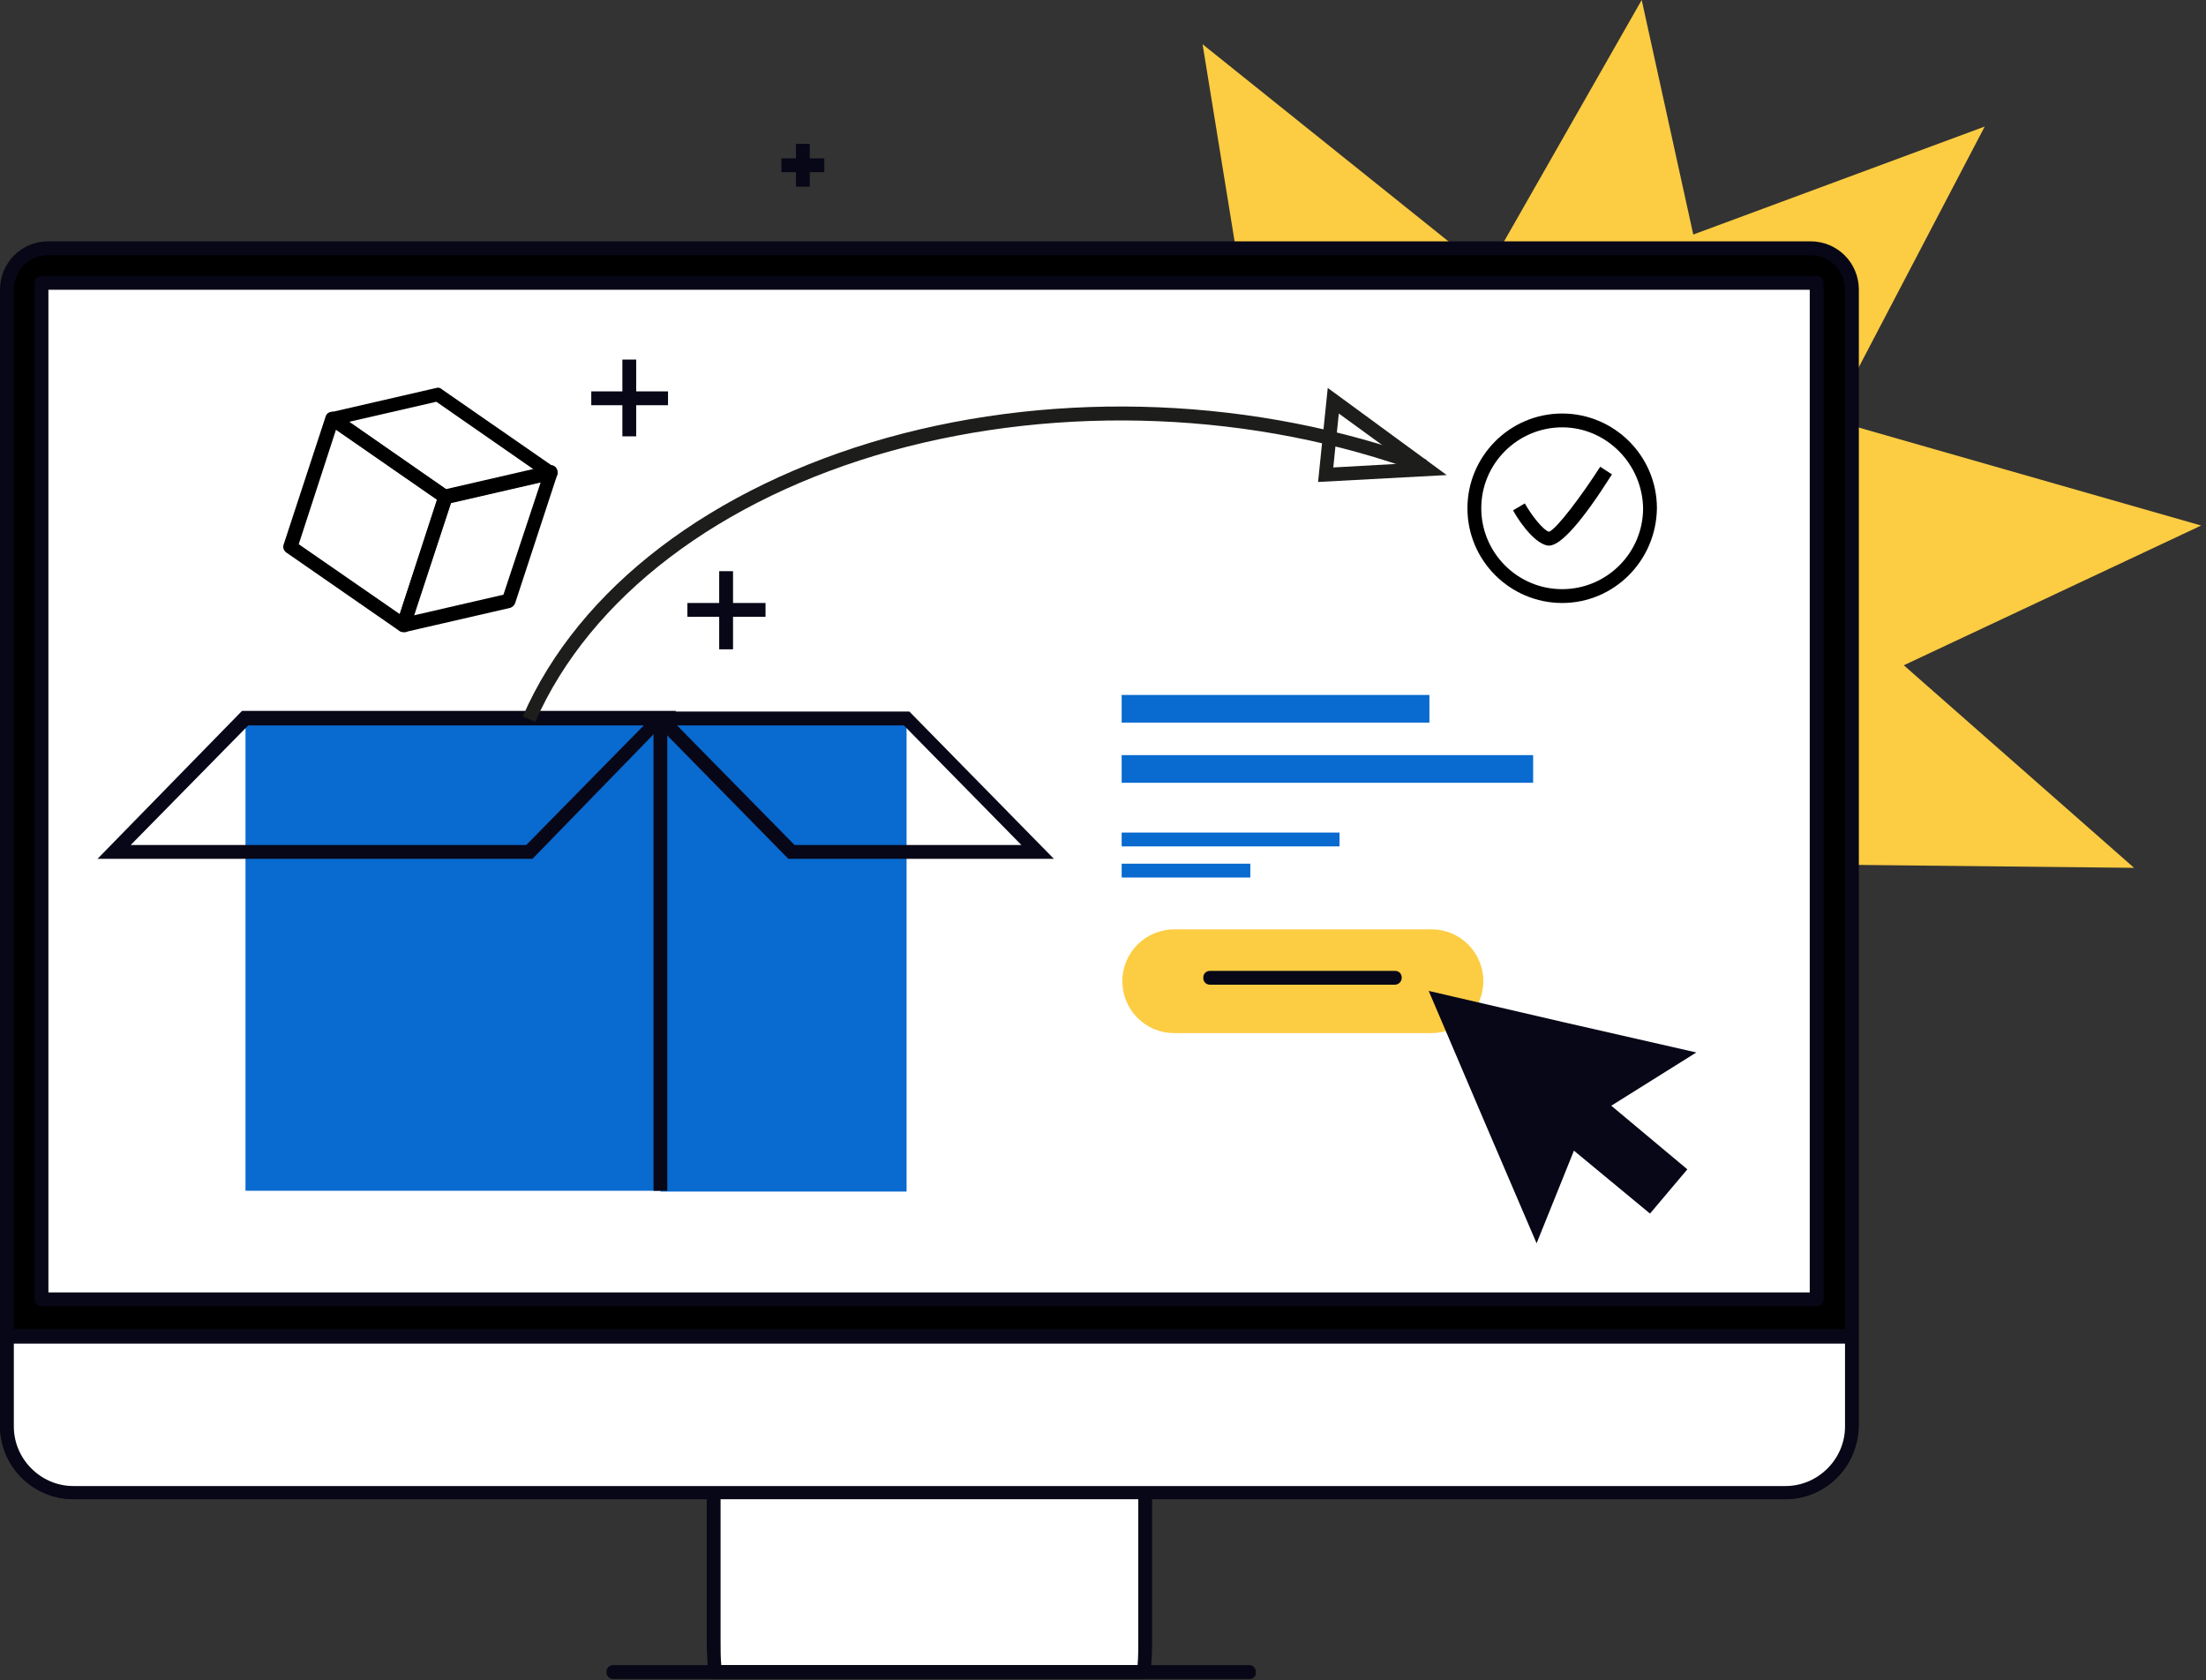
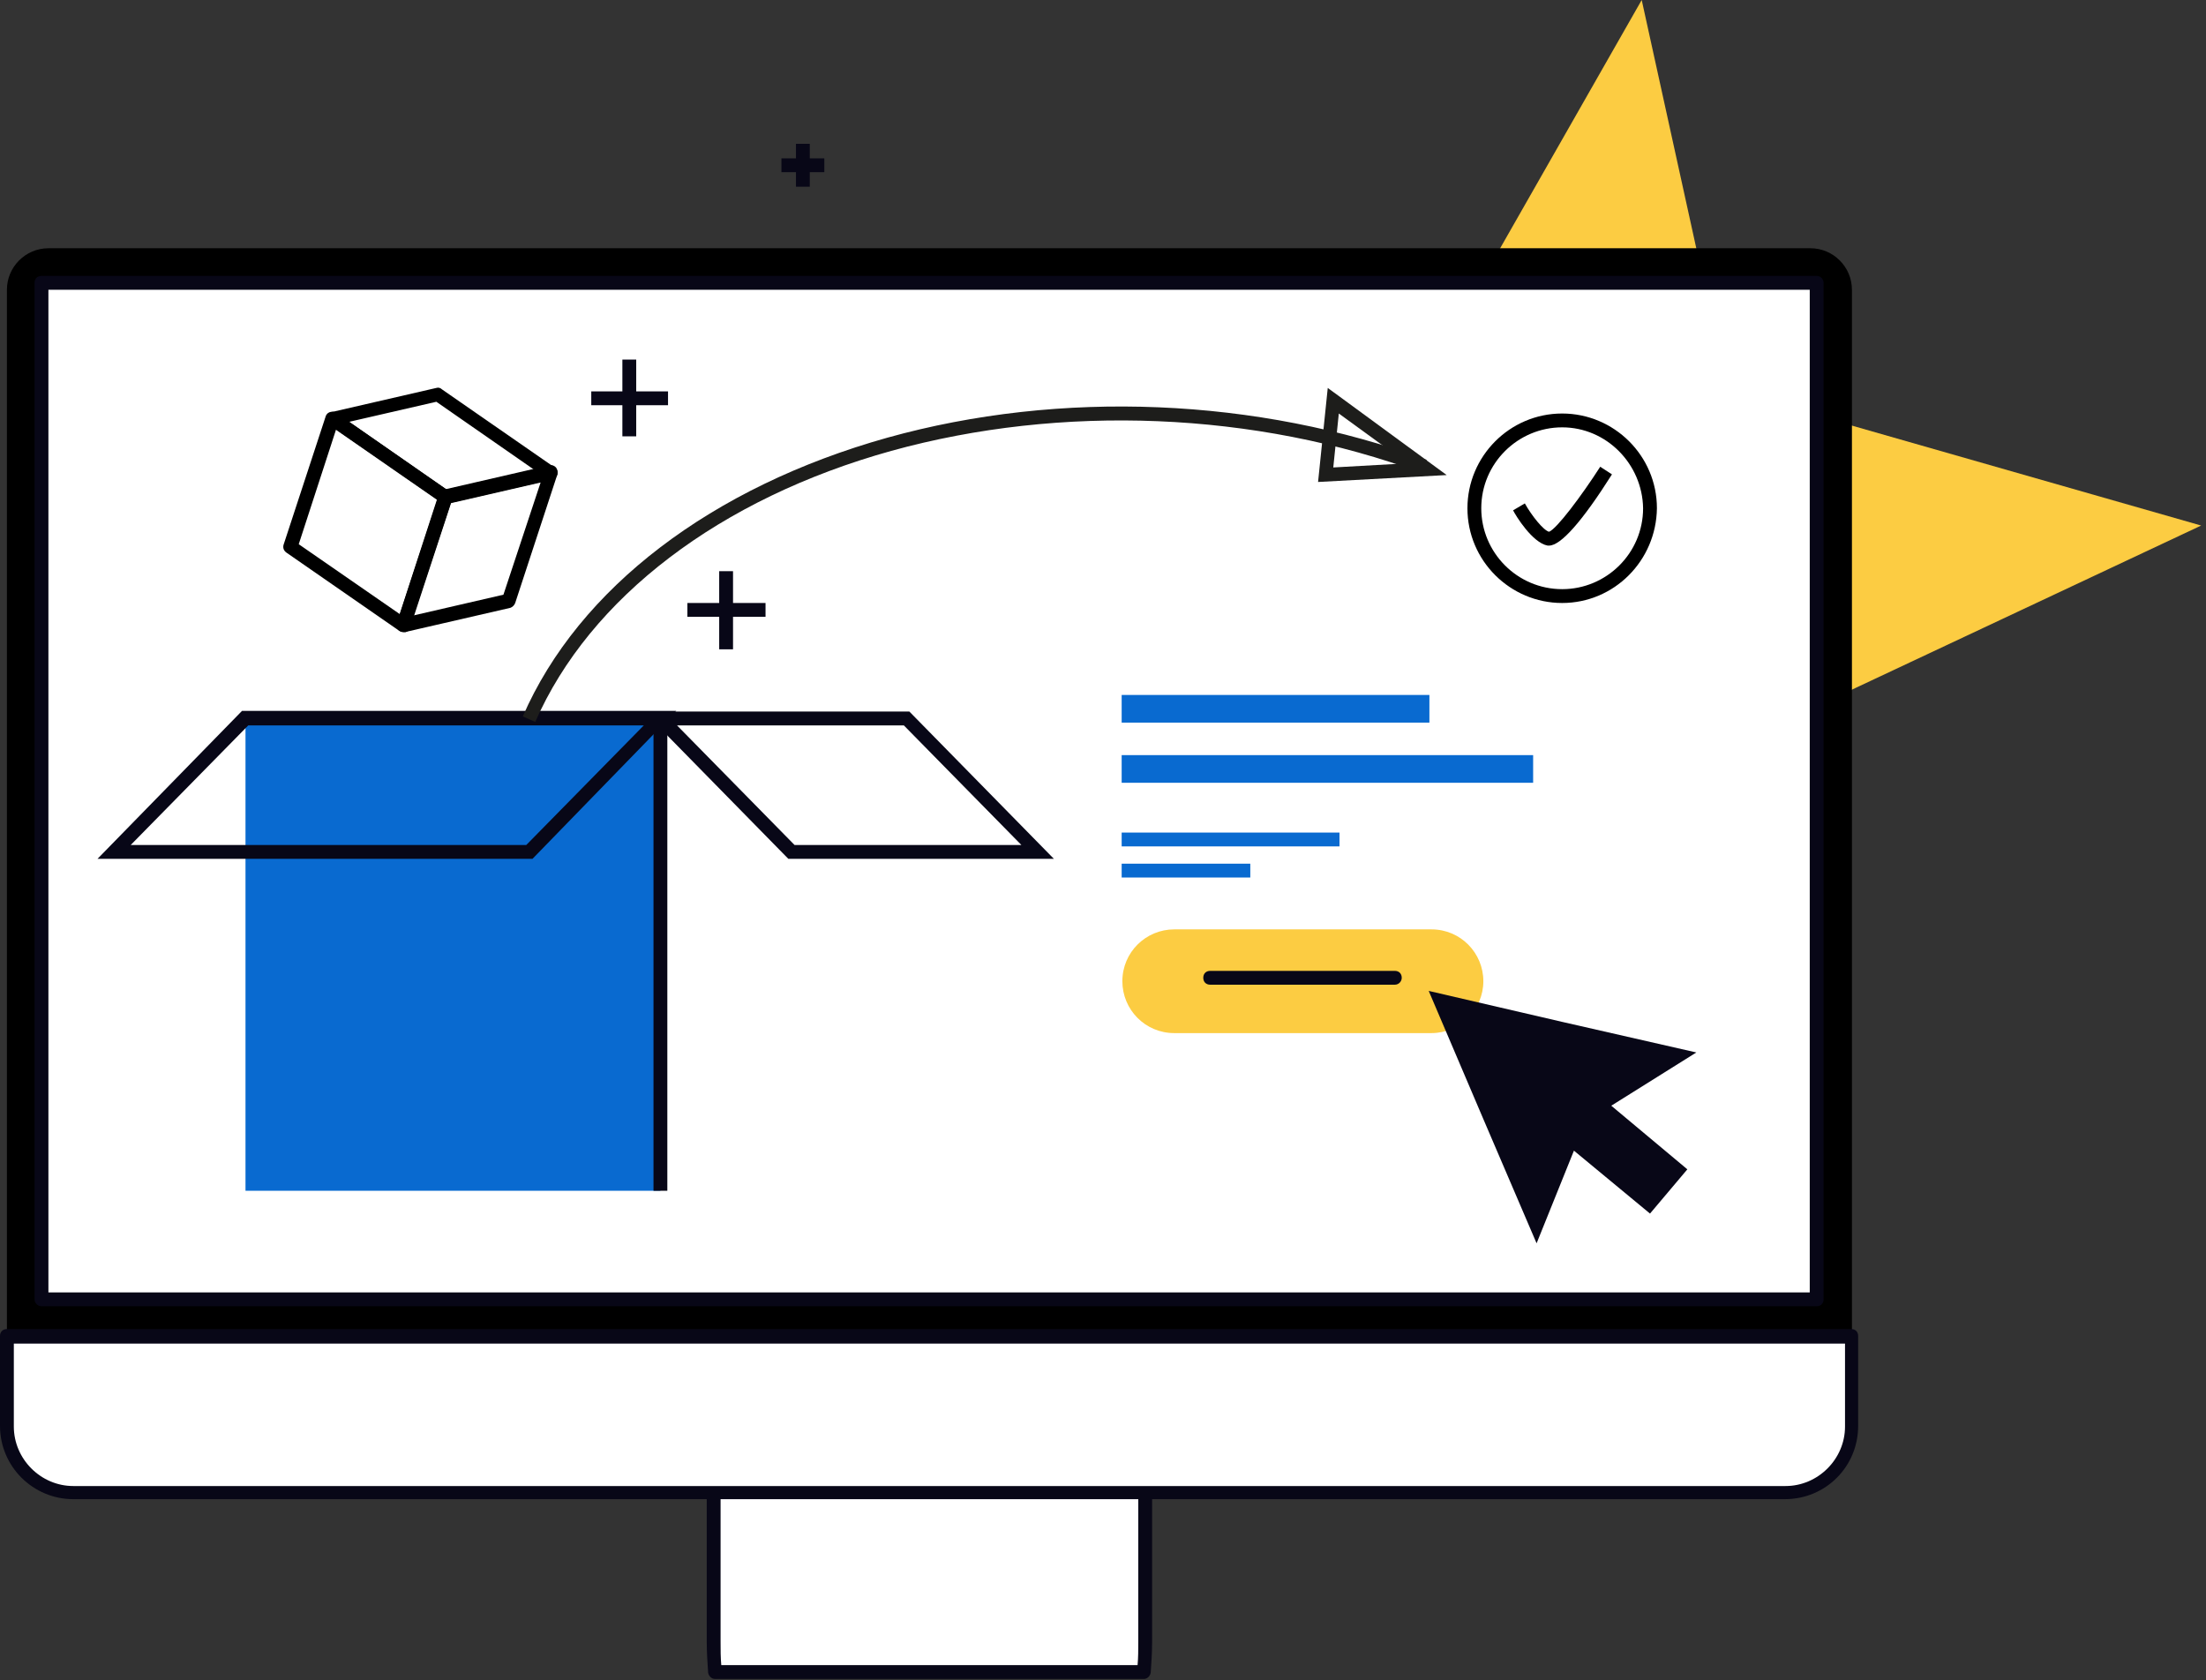
<svg xmlns="http://www.w3.org/2000/svg" width="319" height="243" viewBox="0 0 319 243" fill="none">
  <rect x="0" y="0" width="319" height="243" fill="#333333" stroke="none" />
-   <path d="M287 18.3L255.4 78.7L308.6 125.5L232.3 124.7L213.3 199.5L194.1 114.5L135.4 99.2L184.1 69.2L173.9 6.4L219.8 43.2L287 18.3Z" fill="#FCCC42" />
  <path d="M318.3 76L255.1 105.7L267 174.4L207.7 129L145.2 177.7L184.3 98.4L119.9 39.4L205.3 56.3L237.4 0L249.8 56.4L318.3 76Z" fill="#FCCC42" />
  <path d="M103.2 199.6V237.5C103.2 239.1 103.3 240.5 103.4 241.9H165.4C165.5 240.6 165.6 239.1 165.6 237.5V199.6H103.2Z" fill="white" />
  <path d="M165.4 242.8H103.4C102.9 242.8 102.5 242.4 102.4 241.9C102.3 240.4 102.2 238.9 102.2 237.5V199.6C102.2 199 102.6 198.6 103.2 198.6H165.6C166.2 198.6 166.6 199 166.6 199.6V237.5C166.6 239 166.5 240.5 166.4 241.9C166.3 242.4 165.9 242.8 165.4 242.8ZM104.3 240.8H164.5C164.6 239.7 164.6 238.6 164.6 237.4V200.5H104.2V237.4C104.2 238.6 104.2 239.7 104.3 240.8Z" fill="#080717" />
  <path d="M267.7 206.2C267.7 211.5 263.4 215.8 258.1 215.8H10.6C5.3 215.8 1 211.5 1 206.2V41.9C1 38.6 3.7 35.9 7 35.9H261.8C265.1 35.9 267.8 38.6 267.8 41.9V206.2H267.7Z" fill="black" />
-   <path d="M258.2 216.8H10.6C4.8 216.8 0 212 0 206.2V41.9C0 38 3.1 34.9 7 34.9H261.8C265.7 34.9 268.8 38 268.8 41.9V206.2C268.7 212.1 264 216.8 258.2 216.8ZM7 36.9C4.2 36.9 2 39.1 2 41.9V206.2C2 210.9 5.9 214.8 10.6 214.8H258.2C262.9 214.8 266.8 210.9 266.8 206.2V41.9C266.8 39.1 264.6 36.9 261.8 36.9H7Z" fill="#080717" />
  <path d="M6 187.9V40.9H262.7V187.9H6Z" fill="white" />
  <path d="M6 188.9C5.7 188.9 5.5 188.8 5.3 188.6C5.1 188.4 5 188.2 5 187.9V40.9C5 40.3 5.4 39.9 6 39.9H262.7C263.3 39.9 263.7 40.4 263.7 40.9V187.9C263.7 188.5 263.3 188.9 262.7 188.9H6ZM7 186.9H261.7V41.9H7V177.5C7 177.5 7 177.7 7 177.9C7 178 7 178 7 178.1V186.9Z" fill="#080717" />
  <path d="M1 193.3V206.3C1 211.6 5.3 215.9 10.6 215.9H258.2C263.5 215.9 267.8 211.6 267.8 206.3V193.3H1Z" fill="white" />
  <path d="M258.1 216.8H10.6C4.8 216.8 0 212.1 0 206.2V193.2C0 192.6 0.4 192.2 1 192.2H267.7C268.3 192.2 268.7 192.6 268.7 193.2V206.2C268.7 212.1 264 216.8 258.1 216.8ZM2 194.3V206.3C2 211 5.9 214.9 10.6 214.9H258.2C262.9 214.9 266.8 211 266.8 206.3V194.3H2Z" fill="#080717" />
-   <path d="M180.7 242.8H88.7C88.1 242.8 87.7 242.4 87.7 241.8C87.7 241.2 88.1 240.8 88.7 240.8H180.6C181.2 240.8 181.6 241.2 181.6 241.8C181.7 242.4 181.2 242.8 180.7 242.8Z" fill="#080717" />
  <path d="M95.5 103.8H35.5V172.2H95.5V103.8Z" fill="#096AD0" />
-   <path d="M95.496 172.315H131.096V103.915H95.496V172.315Z" fill="#096AD0" />
  <path d="M77 124.2H14.1L35 102.8H97.8L77 124.2ZM18.9 122.2H76.1L93.1 104.9H35.9L18.9 122.2Z" fill="#080717" />
  <path d="M152.4 124.2H114L93.1 102.9H131.5L152.4 124.2ZM114.9 122.2H147.7L130.7 104.9H97.9L114.9 122.2Z" fill="#080717" />
  <path d="M96.5 103.8H94.5V172.2H96.5V103.8Z" fill="#080717" />
  <path d="M225.9 87.2C218.4 87.2 212.2 81.1 212.2 73.5C212.2 66 218.3 59.8 225.9 59.8C233.4 59.8 239.6 65.9 239.6 73.5C239.5 81.1 233.4 87.2 225.9 87.2ZM225.9 61.8C219.5 61.8 214.2 67 214.2 73.5C214.2 79.9 219.4 85.2 225.9 85.2C232.3 85.2 237.6 80 237.6 73.5C237.5 67.1 232.3 61.8 225.9 61.8Z" fill="black" />
  <path d="M224 78.9C223.9 78.9 223.9 78.9 223.8 78.9C221.6 78.5 219.2 74.6 218.8 73.8L220.5 72.8C221.5 74.6 223.2 76.7 224 76.9C225.1 76.5 228.7 71.7 231.4 67.5L233.1 68.6C228.8 75.4 225.7 78.9 224 78.9Z" fill="black" />
  <path d="M77.4 104.4L75.6 103.6C83.7 85 103 70.4 128.3 63.3C153.4 56.3 181.8 57.5 206.3 66.5L205.6 68.4C181.5 59.5 153.5 58.4 128.9 65.2C104.1 72.1 85.3 86.4 77.4 104.4Z" fill="#1D1D1B" />
  <path d="M190.6 69.7L192 56.1L209.2 68.7L190.6 69.7ZM193.6 59.8L192.8 67.6L203.5 67L193.6 59.8Z" fill="#1D1D1B" />
  <path d="M206.7 100.5H162.2V104.5H206.7V100.5Z" fill="#096AD0" />
  <path d="M221.7 109.2H162.2V113.2H221.7V109.2Z" fill="#096AD0" />
  <path d="M193.7 120.4H162.2V122.4H193.7V120.4Z" fill="#096AD0" />
  <path d="M180.8 124.9H162.2V126.9H180.8V124.9Z" fill="#096AD0" />
  <path d="M207 149.4H169.8C165.6 149.4 162.3 146 162.3 141.9C162.3 137.7 165.7 134.4 169.8 134.4H207C211.2 134.4 214.5 137.8 214.5 141.9C214.5 146 211.1 149.4 207 149.4Z" fill="#FCCC42" />
  <path d="M201.7 142.4H175C174.4 142.4 174 142 174 141.4C174 140.8 174.4 140.4 175 140.4H201.7C202.3 140.4 202.7 140.8 202.7 141.4C202.7 141.9 202.3 142.4 201.7 142.4Z" fill="#080717" />
  <path d="M245.3 152.2L226 147.8L206.6 143.3L214.4 161.6L222.2 179.8L227.6 166.4L238.6 175.5L244 169.1L233 159.9L245.3 152.2Z" fill="#080717" />
  <path d="M64.4 72.9C64.2 72.9 64 72.8 63.8 72.7L47.5 61.4C47.2 61.2 47 60.8 47.1 60.4C47.2 60 47.5 59.7 47.9 59.6L63.1 56.1C63.4 56 63.7 56.1 63.9 56.3L80.2 67.6C80.5 67.8 80.7 68.2 80.6 68.6C80.5 69 80.2 69.3 79.8 69.4L64.6 72.9C64.5 72.9 64.5 72.9 64.4 72.9ZM50.5 61L64.6 70.8L77.2 67.9L63.1 58.1L50.5 61Z" fill="black" />
  <path d="M58.3 91.4C58 91.4 57.8 91.3 57.6 91.1C57.4 90.8 57.3 90.5 57.4 90.1L63.5 71.5C63.6 71.2 63.9 70.9 64.2 70.8L79.4 67.3C79.8 67.2 80.1 67.3 80.4 67.6C80.6 67.9 80.7 68.2 80.6 68.6L74.5 87.2C74.4 87.5 74.1 87.8 73.8 87.9L58.6 91.4C58.4 91.4 58.4 91.4 58.3 91.4ZM65.2 72.7L59.8 89L72.8 86L78.2 69.7L65.2 72.7Z" fill="black" />
  <path d="M58.3 91.4C58.1 91.4 57.9 91.3 57.7 91.2L41.4 79.9C41 79.6 40.9 79.2 41 78.8L47.1 60.2C47.2 59.9 47.4 59.7 47.7 59.6C48 59.5 48.3 59.5 48.6 59.7L65 71.1C65.4 71.4 65.5 71.8 65.4 72.2L59.3 90.8C59.2 91.1 59 91.3 58.7 91.4C58.5 91.4 58.4 91.4 58.3 91.4ZM43.2 78.7L57.8 88.8L63.2 72.2L48.6 62.1L43.2 78.7Z" fill="black" />
  <path d="M117.1 20.8H115.1V27H117.1V20.8Z" fill="#080717" />
  <path d="M119.2 22.9H113V24.9H119.2V22.9Z" fill="#080717" />
  <path d="M106 82.6H104V93.9H106V82.6Z" fill="#080717" />
  <path d="M110.7 87.2H99.4V89.2H110.7V87.2Z" fill="#080717" />
  <path d="M92 52H90V63.1H92V52Z" fill="#080717" />
  <path d="M96.6 56.6H85.5V58.6H96.6V56.6Z" fill="#080717" />
</svg>